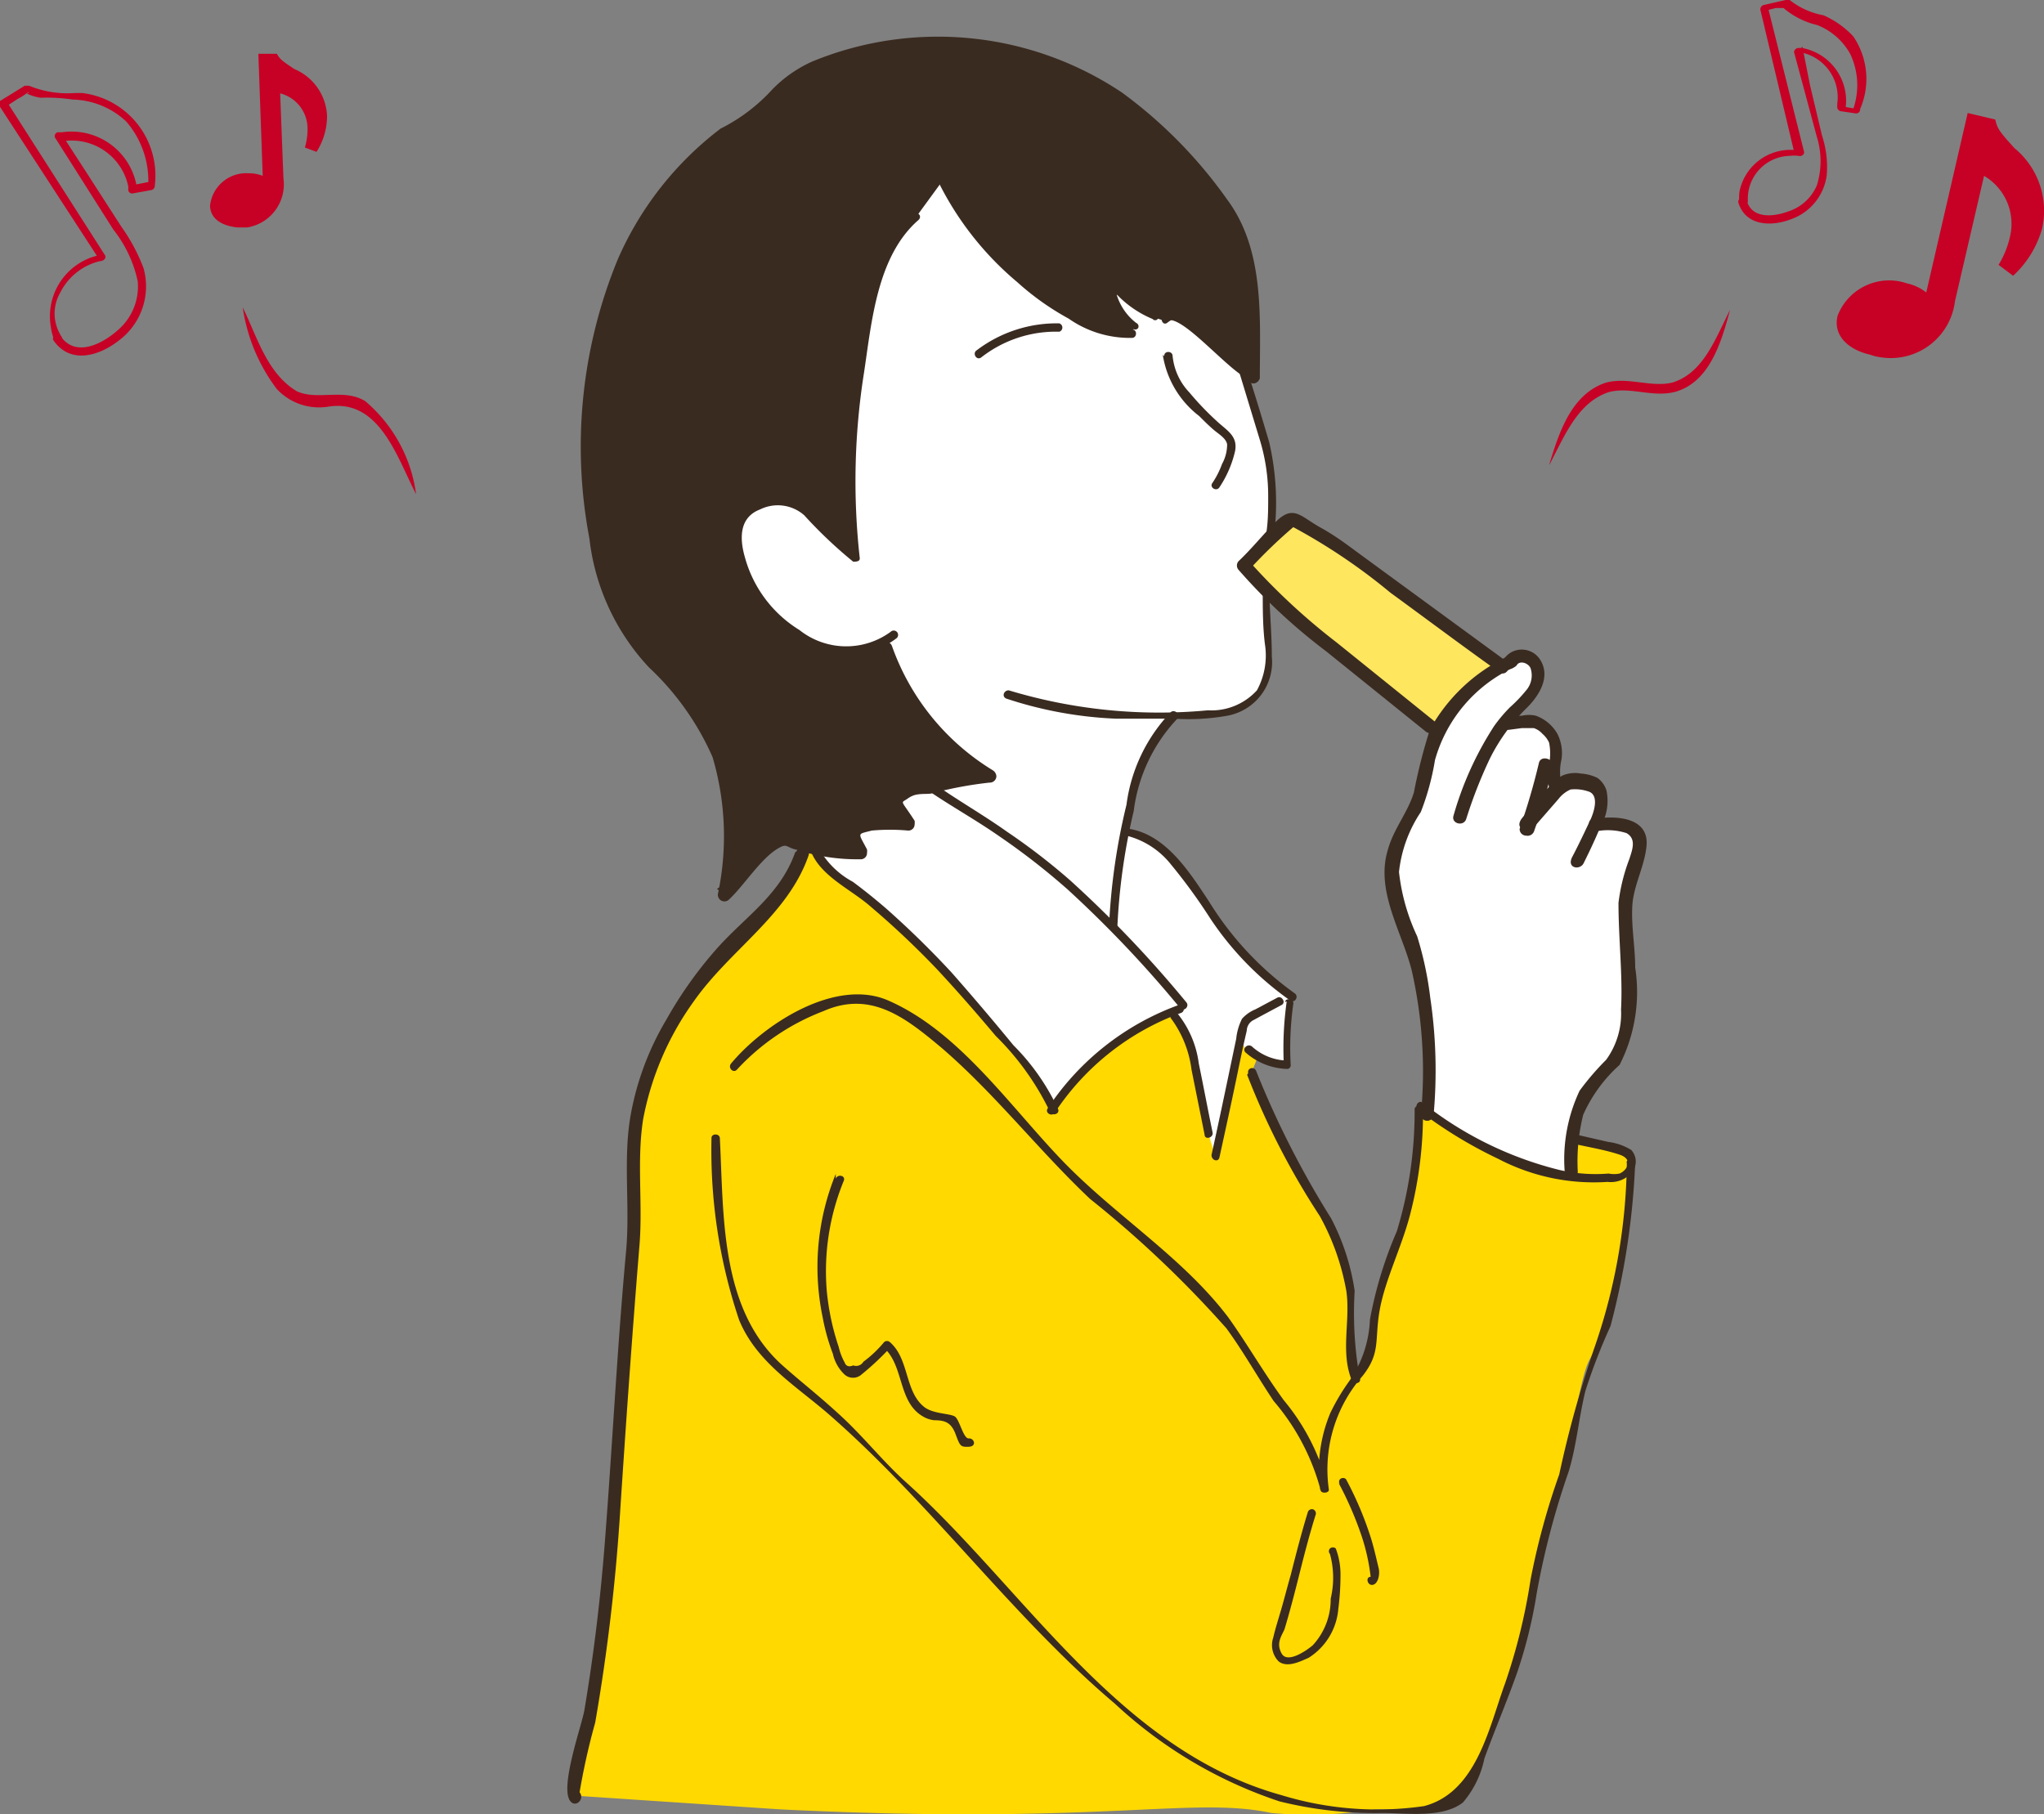
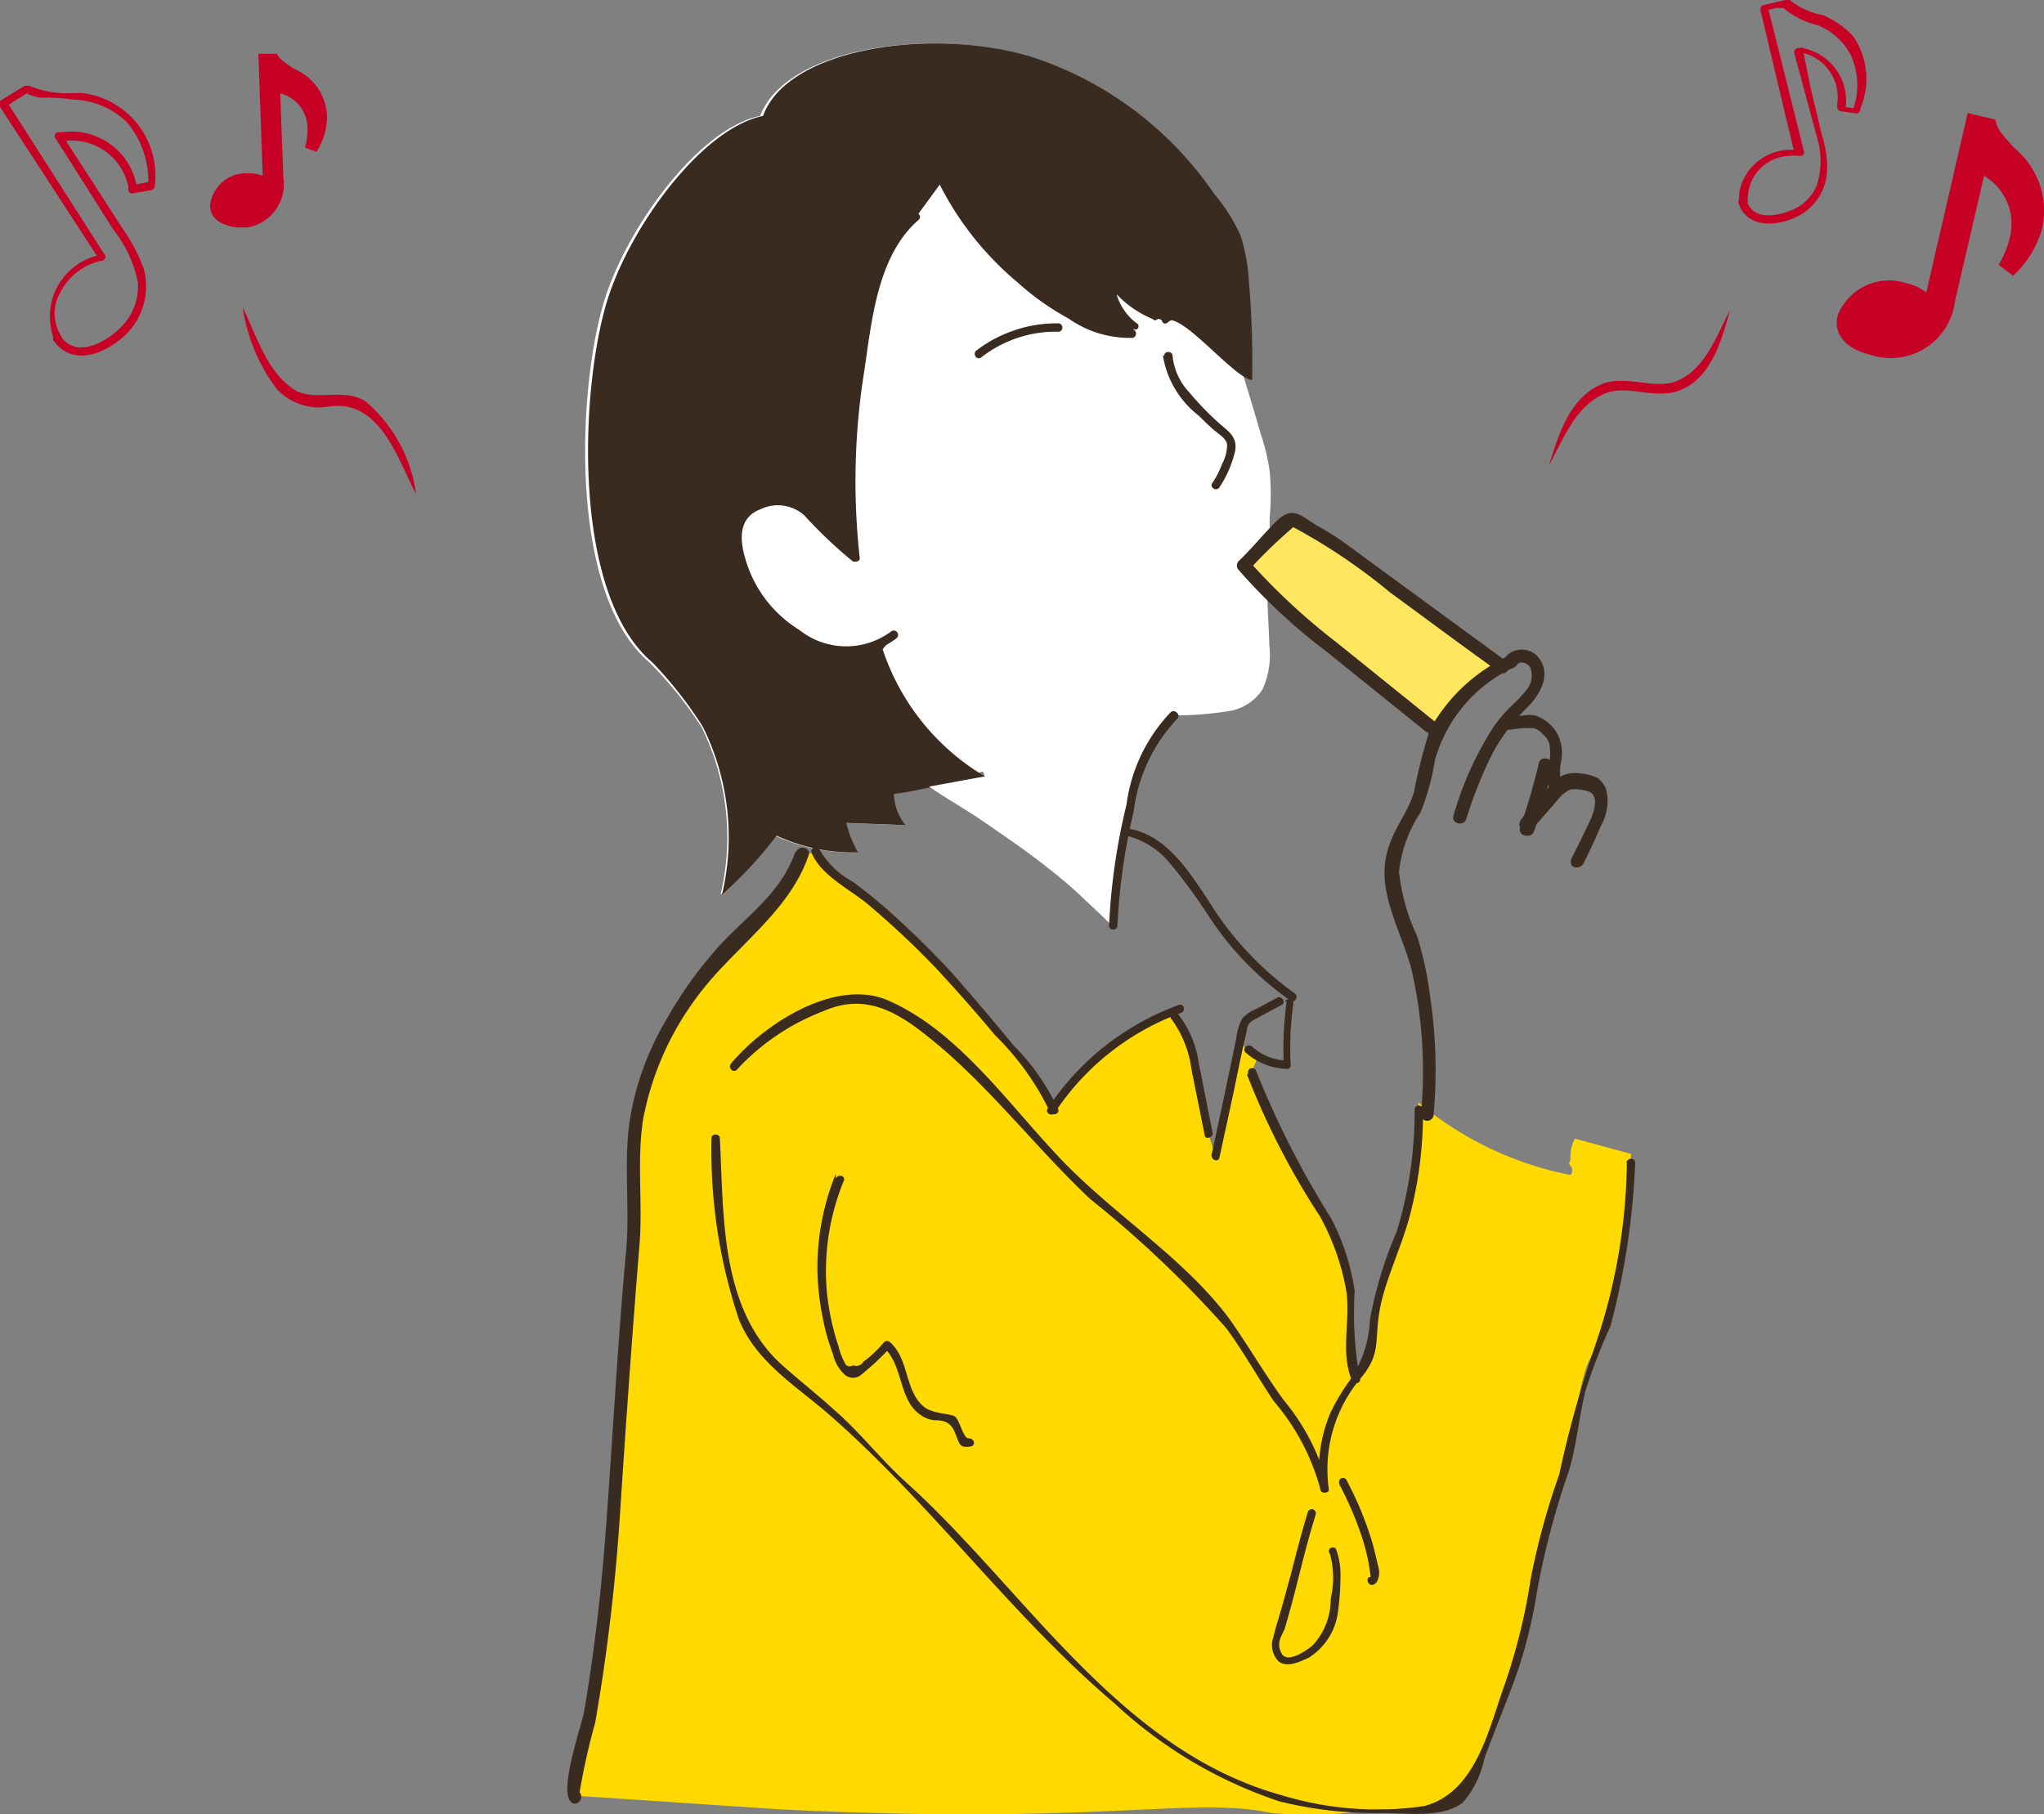
<svg xmlns="http://www.w3.org/2000/svg" viewBox="0 0 56.25 49.93">
  <rect x="0" y="0" width="56.25" height="49.93" fill="#808080" stroke="none" />
  <g data-name="レイヤー 2">
    <g data-name="レイヤー 1">
      <g data-name="レイヤー 2">
        <g data-name="レイヤー 1-2">
-           <path d="M33.45 31.82a24.1 24.1 0 011-2.93 1.62 1.62 0 001 .41 7.54 7.54 0 01.07-1.71v-.12a8.13 8.13 0 01-2.19-2.26 13.83 13.83 0 00-1-1.41 2.33 2.33 0 00-1.33-.88 12.59 12.59 0 00-.4 2.58l-.77-.75a12.42 12.42 0 00-1-.86c-.55-.44-1.14-.84-1.72-1.24s-1-.62-1.55-1l-3.17 1.76a2 2 0 00.82.84 28.52 28.52 0 014.88 4.94 4.37 4.37 0 01.91 1.35m14.24 2.31c0-.94 0-2.4.65-3.11a7.11 7.11 0 00.53-.56 2.42 2.42 0 00.37-1.39 16.68 16.68 0 000-2 4.83 4.83 0 010-1.42c.09-.4.29-.76.34-1.16a.38.38 0 00-.31-.49 2.24 2.24 0 00-.93 0s-.18.42 0 .14a1.45 1.45 0 00.22-.89.42.42 0 00-.14-.27.69.69 0 00-.28-.11 1 1 0 00-.49 0 .48.48 0 01-.29 0c-.14-.41.12-.9-.07-1.29a1.76 1.76 0 00-.24-.3 1 1 0 00-.25-.15.92.92 0 00-.33 0l-.46.06s-.62.47.15-.31a3.43 3.43 0 00.55-.59.74.74 0 000-.77.44.44 0 00-.59-.09l-.09.09a4.69 4.69 0 00-2 1.87c-.29.63-.28 1.36-.54 2a12.36 12.36 0 00-.65 1.38 4.21 4.21 0 00.45 2.34 11.64 11.64 0 01.49 4.83" fill="#fff" />
          <path d="M37.28 38a4.65 4.65 0 01-.1-2c-.08-2.36-2.11-4.18-2.75-6.45l.2-.5c-.25.13-.16 0-.37-.21-.06-.05-.07-.26-.11-.2a.56.56 0 00-.08.2c-.25 1.17-.37 1.81-.62 3l-.19-.62c-.12-.61-.25-1.23-.37-1.85a2.81 2.81 0 00-.57-1.37l.15-.2a7.19 7.19 0 00-3.54 2.79H29a4.37 4.37 0 00-.86-1.35 28.52 28.52 0 00-4.88-4.94 2 2 0 01-.82-.84l-.38.06a5 5 0 01-1.79 2.31c-.58.52-3 3.29-2.84 6s-.37 4.1-.44 6.9a54.8 54.8 0 01-1.21 10.69c0 .07.07 0 0 0l5.69.38c8.87.44 11.33-.37 13.52.1a11.43 11.43 0 002.86-.1h1.35a1.16 1.16 0 001.39-.91v-.09c.72-2.16 1.37-3.1 1.64-5.36a11.11 11.11 0 01.77-2.92c.24-.6.44-2.51.74-3.09.87-1.64.78-2.52 1.15-5.67l-1.55-.42a1 1 0 00-.12.54c0 .11-.08.13 0 .21a.19.19 0 010 .25 9.32 9.32 0 01-4.19-2v.06a10.79 10.79 0 01-.61 3.74 7.07 7.07 0 00-.64 2.38 1.85 1.85 0 01-.06.74 1.76 1.76 0 01-.33.43" fill="#ffd900" />
          <path d="M32.3 19.69a9.47 9.47 0 001.59-.13 1.36 1.36 0 00.85-.58 2.26 2.26 0 00.19-1.23c0-.26-.06-1.24-.06-1.5l.07-1.42v-.57a7.06 7.06 0 000-1.3 5.82 5.82 0 00-.24-1c-.29-1-.58-1.94-.88-2.91l.6 1.34a25.58 25.58 0 00-.09-2.63 5.14 5.14 0 00-.23-1.28 5 5 0 00-.73-1.15 9.73 9.73 0 00-5.07-3.78c-2.73-.81-6.68-.22-7.38 1.64-1.63.33-3.55 2.89-4.24 4.93-.78 2.32-1.09 8.18 1.19 10.11A11 11 0 0119.3 20a6.84 6.84 0 01.53 4.62 11.07 11.07 0 001.5-1.62 5 5 0 002.24.46 3.18 3.18 0 01-.32-.81l1.63.06a1.4 1.4 0 01-.32-.86c.34 0 .67-.2 1-.18" fill="#fff" />
          <path d="M39.38 20l-1.6-1.3-1.5-1.21-1-.81a10.37 10.37 0 01-1.08-1.12c.53-.47.74-.92 1.29-1.24a13 13 0 012.13 1.39c1.31.93 2.32 1.73 3.63 2.66" fill="#ffe65f" />
          <path d="M39.51 19.88l-2.73-2.2a17.63 17.63 0 01-2.41-2.24v.25a13.76 13.76 0 011.29-1.24h-.18a16.24 16.24 0 012.78 1.86c1 .73 2 1.48 3 2.19.19.14.37-.17.18-.31l-4.1-3c-.31-.23-.62-.46-1-.67s-.57-.42-.82-.4-.48.32-.62.46-.52.59-.81.86a.18.18 0 000 .25 16 16 0 002.41 2.24l2.73 2.2c.17.15.43-.1.25-.25zm-5.05-9.49a25.58 25.58 0 00-.09-2.63 5.14 5.14 0 00-.23-1.28 5 5 0 00-.73-1.15 9.73 9.73 0 00-5.07-3.78C25.61.74 21.66 1.33 21 3.19c-1.63.33-3.55 2.89-4.24 4.93-.78 2.32-1.09 8.18 1.19 10.11A11 11 0 0119.34 20a6.84 6.84 0 01.53 4.62 11.07 11.07 0 001.5-1.62 5 5 0 002.24.46 3.18 3.18 0 01-.32-.81l1.63.06a1.4 1.4 0 01-.32-.86c.34 0 2.2-.48 2.54-.46a6.41 6.41 0 01-2.85-3.52l.32-.39a1.59 1.59 0 01-1.45.41 3.48 3.48 0 01-2.87-3 1 1 0 01.12-.71 1.85 1.85 0 011.39-.36c.51.18 1.2 1.18 1.74 1.54a20.68 20.68 0 01.4-6.7A4.36 4.36 0 0125.19 6l.73-1a8.42 8.42 0 003.85 3.88 2.38 2.38 0 001.33.33l.12-.2a1.54 1.54 0 01-.59-.82l.17-.12a3 3 0 001 .68l.28.09c.41-.3 1.88 1.58 2.38 1.62" fill="#3a2b21" />
          <path d="M32.3 19.69a4 4 0 00-1.15 2.22 16.84 16.84 0 00-.54 3.59s.2.16-.77-.75a12.42 12.42 0 00-1-.86c-.55-.44-1.14-.84-1.72-1.24s-1-.62-1.55-1l1.53-.28-.3-.91" fill="#fff" />
-           <path d="M34.75 16.25c0 .5 0 1 .06 1.48a2 2 0 01-.22 1.27 1.69 1.69 0 01-1.35.55 14.3 14.3 0 01-5.48-.55c-.14 0-.2.18-.06.23a11 11 0 003 .55h1.59a6.13 6.13 0 001.48-.08A1.5 1.5 0 0035 18.07c0-.62-.06-1.23-.07-1.85a.13.13 0 00-.15-.08.15.15 0 00-.08.08zm-1-7.17l.93 3.06a5.27 5.27 0 01.22 1.52c0 .39 0 .78-.08 1.17a.12.12 0 00.23 0 7.39 7.39 0 00-.12-2.65c-.31-1.06-.64-2.11-1-3.16a.12.12 0 00-.14-.08.11.11 0 00-.08.14z" fill="#3a2b21" />
          <path d="M32.22 19.6A4.53 4.53 0 0031 22.15a17.35 17.35 0 00-.48 3.35.12.12 0 00.23 0 17.16 17.16 0 01.45-3.18 4.51 4.51 0 011.21-2.55c.08-.1-.08-.26-.19-.17zM25.82 5A8.56 8.56 0 0028 7.77a7.35 7.35 0 001.41 1 2.93 2.93 0 001.74.53c.15 0 .15-.24 0-.23a3 3 0 01-1.77-.58 7.66 7.66 0 01-1.34-1A8.3 8.3 0 0126 4.9c-.07-.14-.26 0-.2.11z" fill="#3a2b21" />
          <path d="M30.52 8.15a1.63 1.63 0 00.64.88.1.1 0 00.16 0 .1.1 0 00-.05-.14 1.55 1.55 0 01-.53-.75.12.12 0 00-.14-.08.11.11 0 00-.08.14z" fill="#3a2b21" />
          <path d="M30.72 8.09a2.89 2.89 0 001 .69.09.09 0 00.14 0 .12.12 0 000-.16 3.17 3.17 0 01-1-.66.13.13 0 00-.17 0 .1.1 0 000 .12zm1.42.78a2.12 2.12 0 011.38-.38.12.12 0 000-.23 2.34 2.34 0 00-1.5.41c-.12.08-.02.33.12.2z" fill="#3a2b21" />
-           <path d="M24.12 17.91a6.91 6.91 0 002.93 3.63l.09-.33c-.86 0-1.68.42-2.54.46-.13 0-.19.11-.18.23a1.91 1.91 0 00.35.9l.15-.27-1.63-.06a.19.19 0 00-.18.19 4.28 4.28 0 00.34.86l.15-.27a5.48 5.48 0 01-2.15-.44c-.08 0-.2 0-.24.07a6.4 6.4 0 01-1.48 1.59l.3.18a7.86 7.86 0 00-.21-4.08A8.33 8.33 0 0018 18c-1.83-1.88-1.8-5.12-1.53-7.56a9.6 9.6 0 011-3.62A10.47 10.47 0 0119 4.77a5.67 5.67 0 01.71-.67c.42-.35.95-.43 1.35-.72s.37-.58.62-.82a4.57 4.57 0 012-.94 9.51 9.51 0 014.5.08 9 9 0 014.4 2.89 6.41 6.41 0 011.51 2.27 14.6 14.6 0 01.23 3.55.18.18 0 00.21.14.2.2 0 00.14-.14c0-1.67.14-3.52-.9-4.92a12.8 12.8 0 00-2.89-2.94 9.1 9.1 0 00-8.52-.86 3.56 3.56 0 00-1.18.85 4.88 4.88 0 01-1.35 1A9.07 9.07 0 0017 7.14a13.55 13.55 0 00-.78 7.68 6.22 6.22 0 001.64 3.55 7.52 7.52 0 011.75 2.47 7.69 7.69 0 01.15 3.75.18.18 0 00.3.17c.42-.39.9-1.17 1.39-1.43.22-.12.19 0 .48.06a5.42 5.42 0 001.75.26.17.17 0 00.18-.17.36.36 0 000-.1c-.25-.48-.28-.41.13-.52a5.57 5.57 0 011 0 .17.17 0 00.18-.17.36.36 0 000-.1c-.4-.62-.39-.46-.18-.62s.5-.1.64-.13a10.75 10.75 0 011.6-.3.18.18 0 00.19-.17.21.21 0 00-.1-.17 6.57 6.57 0 01-2.77-3.41c-.07-.22-.42-.12-.34.09z" fill="#3a2b21" />
          <path d="M25.11 5.89c-1.13 1-1.3 2.66-1.52 4.06a19.18 19.18 0 00-.16 5.4l.17-.1c-.73-.46-1.24-1.68-2.23-1.58a1.15 1.15 0 00-1.23 1 1.19 1.19 0 00.09.53A3.63 3.63 0 0022 17.62a2.25 2.25 0 002.68-.06.12.12 0 00-.17-.17 2.07 2.07 0 01-2.51-.05 3.4 3.4 0 01-1.5-2c-.15-.52-.16-1.1.42-1.32a1.1 1.1 0 011.21.16 12.55 12.55 0 001.35 1.28c.07 0 .19 0 .18-.1a19.1 19.1 0 01.12-5.12c.21-1.4.36-3.19 1.49-4.18.12-.1 0-.26-.16-.16zM27 9.84a3.33 3.33 0 012.15-.71.12.12 0 000-.23 3.64 3.64 0 00-2.27.74c-.13.08-.01.29.12.2zm5-.07a2.63 2.63 0 001 1.68c.13.13.26.26.4.38s.34.23.37.4a1.11 1.11 0 01-.14.54 2.4 2.4 0 01-.27.53c-.08.12.12.24.2.11a3 3 0 00.43-1c.07-.39-.19-.54-.45-.77a8 8 0 01-.81-.84 1.69 1.69 0 01-.46-1c0-.15-.24-.15-.23 0zm9.46 8.31a4.8 4.8 0 00-2.11 2 15.12 15.12 0 00-.44 1.73c-.17.56-.56 1-.72 1.59-.34 1.13.39 2.24.66 3.31a12.54 12.54 0 01.25 4 .18.18 0 00.35 0 13.61 13.61 0 00-.09-3.25 9.46 9.46 0 00-.36-1.69 5.57 5.57 0 01-.5-1.77 3.66 3.66 0 01.6-1.65 7 7 0 00.39-1.43 4 4 0 012.19-2.56.17.17 0 00.06-.24.19.19 0 00-.24-.06z" fill="#3a2b21" />
          <path d="M41.73 18.32c.09-.16.33-.07.39.07A.63.63 0 0142 19a4 4 0 01-.45.47 4.15 4.15 0 00-.43.51A9.08 9.08 0 0040 22.45c-.07.22.28.31.35.09a12.91 12.91 0 01.65-1.66 5.18 5.18 0 011-1.38c.35-.34.69-.87.38-1.35a.6.6 0 00-.82-.18.62.62 0 00-.18.18c-.12.19.18.37.31.18z" fill="#3a2b21" />
          <path d="M41.5 20.09l.38-.05h.33a.56.56 0 01.24.16.69.69 0 01.18.24 1.47 1.47 0 010 .59 1.38 1.38 0 000 .64c.07.22.42.13.34-.09a1.51 1.51 0 010-.67 1.17 1.17 0 00-.11-.71 1.12 1.12 0 00-.59-.5.86.86 0 00-.39 0h-.43a.19.19 0 00-.18.19.18.18 0 00.18.17z" fill="#3a2b21" />
          <path d="M42.35 21a18 18 0 01-.53 1.81.18.18 0 00.18.19.19.19 0 00.22-.13 15.66 15.66 0 00.52-1.81c0-.18-.34-.28-.39-.06z" fill="#3a2b21" />
          <path d="M42.15 22.84l.74-.85a.85.85 0 01.33-.26 1.13 1.13 0 01.48.05c.33.09.16.59.06.8s-.32.68-.49 1 .21.38.31.18.31-.63.46-1a1.39 1.39 0 00.17-1 .67.67 0 00-.25-.35 1.25 1.25 0 00-.46-.12.9.9 0 00-.49.05 1.13 1.13 0 00-.34.27c-.26.29-.52.59-.77.89s.1.43.25.25z" fill="#3a2b21" />
-           <path d="M43.93 22.88a1.68 1.68 0 01.83.05c.28.16.16.46.08.71a5.1 5.1 0 00-.3 1.21c0 1 .12 2 .07 2.94a2.16 2.16 0 01-.41 1.38 7.29 7.29 0 00-.73.85 4.42 4.42 0 00-.41 2.23.18.18 0 10.36 0 5.24 5.24 0 01.15-1.57 4.07 4.07 0 011-1.37 4.42 4.42 0 00.43-2.68c0-.56-.11-1.13-.08-1.69s.33-1.07.39-1.64c.09-.82-.86-.86-1.45-.76-.23 0-.13.38.09.34zm-18.37-1.11c.63.43 1.3.8 1.93 1.24a19.13 19.13 0 011.89 1.47 31.9 31.9 0 013.1 3.27c.1.11.26-.05.17-.16a31.72 31.72 0 00-3.2-3.36 17.48 17.48 0 00-1.74-1.34c-.66-.47-1.37-.87-2-1.32-.12-.08-.24.12-.11.2z" fill="#3a2b21" />
          <path d="M32.44 27.66a7.32 7.32 0 00-3.61 2.85c-.08.12.12.24.2.11a7.06 7.06 0 013.47-2.74c.14-.05.08-.27-.06-.22z" fill="#3a2b21" />
          <path d="M22.34 23.49c.3.66 1.1 1 1.64 1.48a23.83 23.83 0 011.79 1.69c.56.6 1.1 1.22 1.63 1.85a7.47 7.47 0 011.49 2.08c.05.14.28.08.23-.06a6.14 6.14 0 00-1.23-1.76c-.55-.67-1.11-1.33-1.7-2A25.19 25.19 0 0024.38 25c-.29-.25-.6-.5-.91-.73a2.33 2.33 0 01-.93-.91c-.06-.14-.26 0-.2.12zM31 23a2.27 2.27 0 011.23.8 15.31 15.31 0 011.07 1.47 8.52 8.52 0 002.21 2.27c.13.08.24-.12.12-.2a8.76 8.76 0 01-2.36-2.53c-.53-.8-1.18-1.84-2.21-2-.14 0-.2.19-.06.22zm1.24 5.05a3 3 0 01.55 1.39l.36 1.79c0 .15.25.09.22-.06-.13-.63-.25-1.27-.38-1.9a2.75 2.75 0 00-.59-1.38c-.1-.11-.26.06-.16.16zm2.91-.59l-.6.32a1 1 0 00-.37.26 1.58 1.58 0 00-.16.55l-.13.62c-.18.86-.36 1.72-.55 2.58 0 .15.19.21.22.06.17-.78.34-1.55.5-2.33.08-.39.16-.77.25-1.15a.34.34 0 01.16-.28l.24-.13.56-.3c.13-.07 0-.27-.12-.2z" fill="#3a2b21" />
          <path d="M35.41 27.56a9.22 9.22 0 00-.08 1.74l.12-.11a1.48 1.48 0 01-1-.39c-.12-.09-.28.07-.17.17a1.8 1.8 0 001.13.45.1.1 0 00.11-.1 8.6 8.6 0 01.07-1.68.12.12 0 00-.08-.14c-.06 0-.14 0-.14.08zm-13.52-4.12c-.41 1.17-1.33 1.75-2.12 2.62a11.22 11.22 0 00-1.43 2 7.83 7.83 0 00-1 2.72c-.19 1.19 0 2.44-.11 3.65-.24 2.61-.37 5.21-.57 7.82-.12 1.62-.31 3.23-.58 4.83-.08.44-.69 2.14-.38 2.5.15.18.4-.07.25-.25-.15-.18-.4.08-.25.25.15.18.4-.07.25-.25a18.9 18.9 0 01.43-1.92 53.699 53.699 0 00.69-5.86c.16-2.44.33-4.86.53-7.3.09-1.14-.08-2.32.1-3.45a8.13 8.13 0 011.4-3.25c1-1.42 2.58-2.36 3.15-4 .08-.22-.26-.31-.34-.1z" fill="#3a2b21" />
          <path d="M20.28 29.44a6.28 6.28 0 012.38-1.61c1.31-.58 2.27.19 3.24 1 1.48 1.27 2.69 2.84 4.1 4.17a30.07 30.07 0 013.75 3.56c.46.63.84 1.31 1.3 2A6.2 6.2 0 0136.34 41c0 .12.24.1.23 0a3.9 3.9 0 01.92-3.12c.52-.65.33-1 .48-1.83s.6-1.72.83-2.6a11.12 11.12 0 00.36-2.94.13.13 0 00-.15-.08.15.15 0 00-.08.08 11.33 11.33 0 01-.49 3.38 11.16 11.16 0 00-.74 2.43 3.18 3.18 0 01-.56 1.68 5.8 5.8 0 00-.53.89 4.08 4.08 0 00-.28 2.11h.23a6 6 0 00-1.23-2.46c-.54-.74-1-1.54-1.52-2.27-1.26-1.67-3.12-2.81-4.58-4.33s-2.84-3.55-4.78-4.4c-1.45-.64-3.42.64-4.33 1.73-.1.12.06.28.16.17z" fill="#3a2b21" />
-           <path d="M43.35 31.49c.4.09.83.16 1.22.29s.21.43 0 .52a.76.76 0 01-.3 0 4.42 4.42 0 01-1.36-.1 9.88 9.88 0 01-3.76-1.85c-.12-.09-.24.11-.12.2a12.22 12.22 0 002.21 1.35 5.67 5.67 0 003 .63.76.76 0 00.65-.24.47.47 0 000-.64 1.58 1.58 0 00-.63-.22l-.83-.19a.12.12 0 00-.14.08.11.11 0 00.08.14z" fill="#3a2b21" />
          <path d="M44.77 32a16 16 0 01-.86 5 30.22 30.22 0 00-1 3.58 19.76 19.76 0 00-.79 2.9 16.25 16.25 0 01-.7 2.85c-.44 1.2-.78 3-2.23 3.38a9 9 0 01-3.92-.3c-4.48-1.24-7.06-5.65-10.31-8.59-.65-.58-1.18-1.26-1.82-1.85S22 38 21.5 37.55c-1.69-1.55-1.58-4.1-1.69-6.22 0-.14-.24-.14-.23 0a14.64 14.64 0 00.76 5c.49 1.19 1.6 1.83 2.53 2.65 2.79 2.45 5 5.53 7.81 7.91a12.35 12.35 0 004.53 2.69 10.94 10.94 0 002.85.32c.64 0 1.64.15 2.2-.29a2.69 2.69 0 00.59-1.21c.29-.8.63-1.59.91-2.39a13.1 13.1 0 00.53-2.16 22 22 0 01.88-3.35c.22-.73.28-1.49.46-2.22a16.19 16.19 0 01.69-1.78A20.73 20.73 0 0045 32c0-.14-.22-.14-.24 0z" fill="#3a2b21" />
          <path d="M23 32.31a6.77 6.77 0 00-.36 3.95 5.7 5.7 0 00.28 1 1.12 1.12 0 00.32.57.35.35 0 00.47 0 7.59 7.59 0 00.78-.73h-.16c.55.5.38 1.48 1.06 1.88a.76.76 0 00.32.11c.31 0 .47.07.59.39s.13.35.36.34.15-.24 0-.23-.25-.51-.38-.6-.59-.07-.84-.26c-.55-.43-.41-1.32-.95-1.79a.12.12 0 00-.16 0 3.23 3.23 0 01-.57.54.23.23 0 01-.28.1c-.13.06-.21 0-.23-.07a1.67 1.67 0 01-.17-.44 6.85 6.85 0 01-.33-1.57 6.56 6.56 0 01.47-3c.06-.14-.16-.2-.22-.06zm13 9.28c-.18.58-.33 1.17-.48 1.76-.09.31-.17.63-.26.94s-.16.52-.22.78a.64.64 0 00.15.66c.24.18.59 0 .82-.1a1.76 1.76 0 00.82-1.35 7.3 7.3 0 00.06-.94 2 2 0 00-.13-.72.12.12 0 00-.16 0 .11.11 0 000 .15 2.49 2.49 0 01.02 1.23 1.86 1.86 0 01-.49 1.28c-.16.14-.7.52-.86.23s0-.48.08-.67c.15-.5.28-1 .41-1.52s.28-1.1.45-1.64a.12.12 0 00-.08-.14.12.12 0 00-.14.08zm.84-.77a9.5 9.5 0 01.58 1.31 5.59 5.59 0 01.3 1.27c-.15 0-.09.25.06.22s.2-.3.16-.46-.13-.57-.22-.85a9.38 9.38 0 00-.68-1.6.12.12 0 00-.16 0 .11.11 0 000 .15zm-2.52-11.24a20.72 20.72 0 002 3.89 6.67 6.67 0 01.73 2.06c.12.82-.17 1.67.15 2.46.06.14.28.08.22-.06a10.13 10.13 0 01-.14-2.4 6.26 6.26 0 00-.65-2 25.27 25.27 0 01-2.06-4.05.12.12 0 00-.14-.08.11.11 0 00-.08.14z" fill="#3a2b21" />
          <path d="M50.57 8.69a1.52 1.52 0 011.91-.89 1.3 1.3 0 01.53.25l1.14-4.94.76.18c.05.25.13.35.53.79a2.23 2.23 0 01.76 2.2 2.78 2.78 0 01-.8 1.31l-.4-.3a2.59 2.59 0 00.33-.85 1.53 1.53 0 00-.73-1.6l-.8 3.45a1.78 1.78 0 01-2 1.55 1.4 1.4 0 01-.34-.08c-.54-.12-1.03-.49-.89-1.07zM5.78 5.67a1 1 0 011.07-.9 1 1 0 01.38.07l-.12-3.36h.51c.08.15.15.2.48.42A1.47 1.47 0 019 3.18a1.83 1.83 0 01-.29 1l-.32-.12a1.71 1.71 0 00.07-.6 1 1 0 00-.75-.89l.09 2.34a1.2 1.2 0 01-1 1.35h-.27c-.36-.04-.73-.19-.75-.59zM1.66 9.21a1.15 1.15 0 010-1.16 1.65 1.65 0 011.12-.87c.09 0 .16-.1.1-.17L.17 2.77v.16l.32-.21a1.58 1.58 0 00.24-.15c.09-.07.08 0 0 0a1.27 1.27 0 00.39.12 4.85 4.85 0 01.88.05 2.23 2.23 0 011.47.6 2.5 2.5 0 01.61 1.75L4.13 5l-.5.1.14.08a1.82 1.82 0 00-2.06-1.54h-.12a.11.11 0 00-.08.14l1.61 2.54a3.45 3.45 0 01.67 1.42 1.58 1.58 0 01-.54 1.34c-.41.37-1.15.77-1.57.19-.09-.12-.29 0-.2.11.46.65 1.24.42 1.78 0a1.86 1.86 0 00.69-2 5 5 0 00-.61-1.14L2.4 4.78l-.68-1.05-.06.17a1.59 1.59 0 011.87 1.23v.11a.11.11 0 00.14.08l.5-.09a.12.12 0 00.09-.12 2.29 2.29 0 00-2-2.55h-.19a2.79 2.79 0 01-1.27-.2H.68L0 2.78a.12.12 0 000 .16L2.77 7.2l.09-.2A1.72 1.72 0 001.4 9a1.45 1.45 0 00.12.42.11.11 0 00.16 0 .12.12 0 000-.17zm46.44-3.7a1.18 1.18 0 011.15-1.22 1 1 0 01.25 0 .12.12 0 00.14-.06.11.11 0 000-.08l-1-4-.08.15.31-.08h.21a2.22 2.22 0 00.93.47 1.78 1.78 0 01.91.8A2 2 0 0151 3h.11l-.41-.07.08.11a1.48 1.48 0 00-1.19-1.72h-.1a.13.13 0 00-.12.11L50 3.77a2.24 2.24 0 010 1.33 1.28 1.28 0 01-.79.72c-.4.15-1 .21-1.14-.3 0-.14-.27-.08-.23.06.2.64.9.66 1.43.46a1.49 1.49 0 001-1.21 2.75 2.75 0 00-.13-1.1l-.33-1.39-.21-1.06-.11.15a1.26 1.26 0 011.07 1.43v.08a.12.12 0 00.09.12l.41.06a.11.11 0 00.13-.12A2.08 2.08 0 0051 1a2.5 2.5 0 00-.82-.58 2.11 2.11 0 01-.93-.42h-.11l-.61.14a.12.12 0 00-.08.15l.95 4 .14-.14a1.43 1.43 0 00-1.67 1.12 1.56 1.56 0 000 .37c.03.13.25.02.23-.13zm-5.46 7.26c.26-.85.6-1.93 1.56-2.24.62-.16 1.23.14 1.82 0 .86-.26 1.19-1.22 1.59-2-.23.85-.55 2-1.53 2.26-.62.15-1.21-.15-1.8 0-.86.28-1.22 1.2-1.64 2zm-31.19.83c-.52-1-1-2.62-2.4-2.41a1.59 1.59 0 01-1.43-.48 4.88 4.88 0 01-.94-2.25c.4.82.67 1.82 1.49 2.31.57.26 1.29-.09 1.88.27a4.05 4.05 0 011.4 2.56z" fill="#c70025" />
        </g>
      </g>
    </g>
  </g>
</svg>